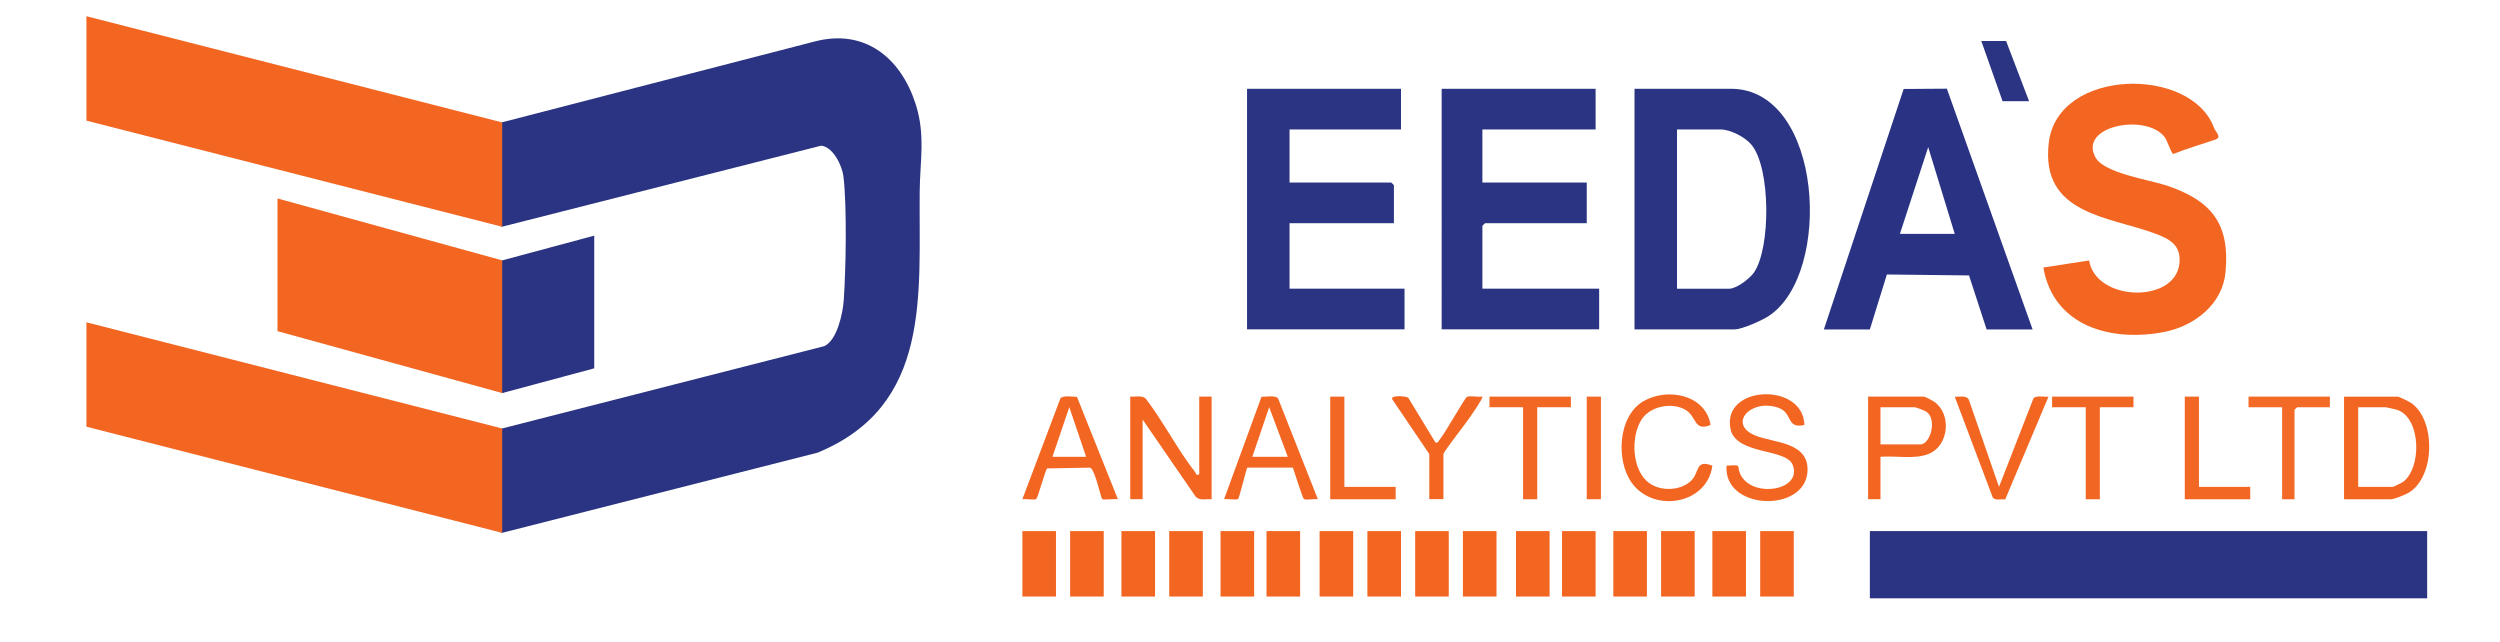
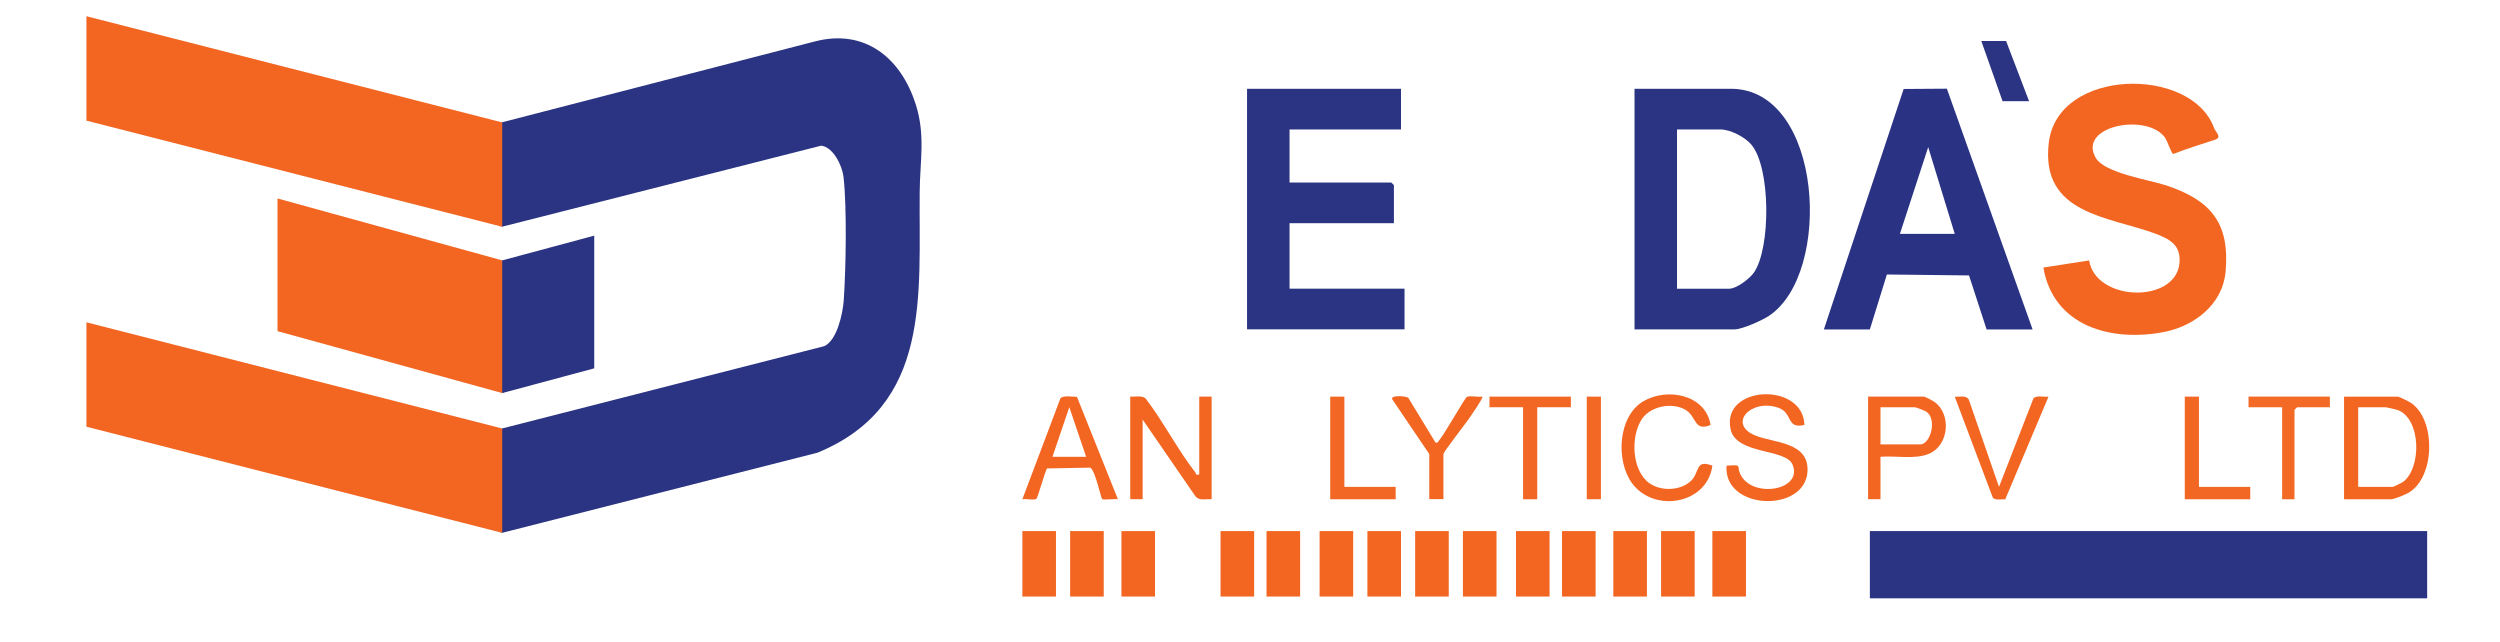
<svg xmlns="http://www.w3.org/2000/svg" id="Layer_1" version="1.1" viewBox="0 0 508.3 130.52">
  <defs>
    <style>
      .st0 {
        fill: #f26a26;
      }

      .st1 {
        fill: #2a3482;
      }

      .st2 {
        fill: #f26824;
      }

      .st3 {
        fill: #2a3383;
      }

      .st4 {
        fill: #f26622;
      }

      .st5 {
        fill: #f26623;
      }

      .st6 {
        fill: #f26723;
      }

      .st7 {
        fill: #2b3483;
      }
    </style>
  </defs>
  <path class="st1" d="M102.11,108.34c-.42-.12-.66-.3-.72-.54v-20.26l.72-.43,65.47-16.73c2.61-1.15,3.79-6.69,3.97-9.34.44-6.32.67-19.06-.06-25.16-.26-2.18-2.09-6.02-4.54-6.26l-64.85,16.47-.64-.33c-.09-6.81-.12-13.63-.08-20.47l.72-.43,63.6-16.44c10.19-2.64,17.48,3.39,20.48,12.77,2.02,6.32.86,11.58.81,17.87-.19,20.84,2.48,43.41-20.77,52.98l-64.11,16.29Z" />
  <polygon class="st4" points="102.11 87.12 102.11 108.34 17.57 86.76 17.57 65.53 102.11 87.12" />
  <polygon class="st4" points="102.11 24.89 102.11 46.11 17.57 24.53 17.57 3.3 102.11 24.89" />
  <rect class="st1" x="380.18" y="107.98" width="113.31" height="13.67" />
  <path class="st4" d="M102.11,52.94l.72.33v26.22l-.72.43-45.69-12.59v-26.98l45.69,12.59Z" />
  <path class="st4" d="M415.44,54.4l9.32-1.45c1.35,8.41,17.61,8.83,18.37.53.32-3.56-1.86-4.83-4.84-5.95-9.46-3.54-23.44-3.89-21.74-18.47,1.79-15.32,29.01-15.63,33.59-3.09.36.98,1.75,1.93.19,2.45-2.03.68-5.85,1.84-8.46,2.89-.36-.04-1.23-2.69-1.67-3.31-3.59-5.09-17.79-2.46-14.12,4.05,1.8,3.19,10.92,4.49,14.46,5.68,9.02,3.03,12.87,7.67,11.96,17.56-.61,6.66-6.42,11.05-12.59,12.23-10.65,2.03-22.39-1.14-24.46-13.13Z" />
  <path class="st1" d="M284.85,18.05v8.27h-22.66v10.79h20.68s.54.5.54.54v7.73h-21.22v13.31h23.38v8.27h-32.02V18.05h31.3Z" />
-   <path class="st1" d="M324.42,18.05v8.27h-23.02v10.79h21.22v8.27h-20.68s-.54.5-.54.54v12.77h23.74v8.27h-32.02V18.05h31.3Z" />
  <polygon class="st1" points="102.11 52.94 120.82 47.91 120.82 74.89 102.11 79.92 102.11 52.94" />
  <path class="st4" d="M229.81,80.64c1.01.07,2.23-.28,3.08.33,3.59,4.65,6.54,10.48,10.12,15.04.23.29-.01.66.82.46v-15.83h2.52v20.86c-1.09-.08-2.44.37-3.25-.53l-10.78-15.66v16.19h-2.52v-20.86Z" />
  <path class="st4" d="M366.87,86.4c-3.79.86-2.25-2.43-5.31-3.5-5.57-1.93-10.43,3.35-4.6,5.68,3.75,1.5,10.88,1.26,10.54,7.27-.48,8.5-17.14,7.93-16.46-1.17,3.37-.23,1.97-.04,2.79,1.71,2.39,5.09,12.91,3.32,10.61-1.97-1.42-3.27-11.5-1.93-12.59-7.19-1.86-8.93,14.81-9.63,15.02-.82Z" />
  <path class="st4" d="M347.8,86.4c-3.39,1.42-2.82-1.7-5.05-3.04-2.73-1.64-7.14-.81-8.92,1.84-2.34,3.48-2.1,10.52,1.56,13.07,2.39,1.67,6.35,1.52,8.46-.54,1.77-1.73.76-4.39,4.31-3.05-1.04,7.87-11.87,9.67-16.34,3.56-3.34-4.57-2.88-13.64,2.33-16.67,4.87-2.83,12.62-1.35,13.65,4.83Z" />
  <path class="st4" d="M406.44,98.99l7-17.99c.57-.68,2.2-.25,3.06-.35l-8.8,20.89c-.76-.1-1.99.28-2.53-.38l-7.73-20.5c.98.07,2.26-.37,2.85.57l6.15,17.77Z" />
  <path class="st4" d="M290.61,92.33l-7.55-11.16c-.36-.91,2.83-.64,3.27-.3l5.54,9.12c.5.12.6-.31.84-.6,1.08-1.28,5.08-8.42,5.53-8.68.59-.34,2.36.08,3.16-.07.25.22-2.45,4.06-2.8,4.57-.7,1.03-5.12,6.68-5.12,7.11v9.17h-2.88v-9.17Z" />
  <rect class="st4" x="207.87" y="107.98" width="6.83" height="13.31" />
  <rect class="st4" x="217.58" y="107.98" width="6.83" height="13.31" />
  <rect class="st4" x="228.01" y="107.98" width="6.83" height="13.31" />
-   <rect class="st4" x="237.73" y="107.98" width="6.83" height="13.31" />
  <rect class="st4" x="257.51" y="107.98" width="6.83" height="13.31" />
  <rect class="st4" x="268.3" y="107.98" width="6.83" height="13.31" />
  <rect class="st4" x="278.02" y="107.98" width="6.83" height="13.31" />
  <rect class="st4" x="287.73" y="107.98" width="6.83" height="13.31" />
  <rect class="st4" x="297.44" y="107.98" width="6.83" height="13.31" />
  <rect class="st4" x="248.16" y="107.98" width="6.83" height="13.31" />
  <rect class="st4" x="317.59" y="107.98" width="6.83" height="13.31" />
  <rect class="st4" x="328.02" y="107.98" width="6.83" height="13.31" />
  <rect class="st4" x="337.73" y="107.98" width="6.83" height="13.31" />
  <rect class="st4" x="348.16" y="107.98" width="6.83" height="13.31" />
-   <rect class="st4" x="357.88" y="107.98" width="6.83" height="13.31" />
  <rect class="st4" x="308.23" y="107.98" width="6.83" height="13.31" />
-   <polygon class="st5" points="433.78 80.64 433.78 82.8 426.94 82.8 426.94 101.51 424.07 101.51 424.07 82.8 417.23 82.8 417.23 80.64 433.78 80.64" />
  <polygon class="st6" points="319.39 80.64 319.39 82.8 312.55 82.8 312.55 101.51 309.67 101.51 309.67 82.8 302.84 82.8 302.84 80.64 319.39 80.64" />
  <polygon class="st6" points="447.09 80.64 447.09 98.99 457.52 98.99 457.52 101.51 444.21 101.51 444.21 80.64 447.09 80.64" />
  <polygon class="st6" points="273.34 80.64 273.34 98.99 283.77 98.99 283.77 101.51 270.46 101.51 270.46 80.64 273.34 80.64" />
  <path class="st0" d="M473.71,80.64v2.16h-6.65s-.54.5-.54.54v18.17h-2.52v-18.71h-6.83v-2.16h16.55Z" />
  <polygon class="st7" points="407.88 8.34 412.55 20.57 407.16 20.57 402.84 8.34 407.88 8.34" />
  <rect class="st2" x="322.62" y="80.64" width="2.88" height="20.86" />
  <path class="st1" d="M351.94,18.05h-19.61v48.92h20.32c1.55,0,5.58-1.81,6.98-2.73,13.08-8.6,11.02-46.19-7.7-46.19ZM356.59,55.44c-.88,1.24-3.5,3.26-5.01,3.26h-10.61V26.32h8.81c2.03,0,4.95,1.5,6.29,3.07,3.98,4.67,3.98,21.14.52,26.05Z" />
  <path class="st3" d="M395.84,18.03l-8.79.06-16.22,48.89h9.35l3.46-11.17,16.7.19,3.58,10.99h9.35l-17.43-48.95ZM386.29,47.55l5.75-17.63,5.4,17.63h-11.15Z" />
  <path class="st4" d="M490.23,81.93c-.37-.26-2.44-1.28-2.67-1.28h-10.97v20.86h9.53c.69,0,2.96-.94,3.67-1.37,5.33-3.23,5.49-14.71.45-18.21ZM488.44,98.07c-.27.18-1.82.92-1.96.92h-7.01v-16.19h5.58c.12,0,2.1.45,2.35.53,4.94,1.7,5.01,12.05,1.06,14.74Z" />
-   <path class="st4" d="M259.85,81c-.55-.67-2.48-.33-3.37-.31l-7.6,20.81c.6-.12,2.57.2,2.84-.03.25-.22,1.53-5.56,1.87-6.4h9.28c.3.85,1.96,6.21,2.25,6.39.44.28,2.15-.09,2.83.05l-8.09-20.5ZM254.63,92.87l3.42-10.08,3.78,10.08h-7.19Z" />
  <path class="st4" d="M218.97,80.69c-.89-.02-2.82-.36-3.37.31l-7.73,20.5c.68-.13,2.38.24,2.83-.05.28-.18,1.71-5.39,2.17-6.21l8.8-.16c1.01.53,2.15,6.15,2.42,6.39.28.24,2.56-.09,3.2.03l-8.32-20.81ZM213.99,92.87l3.42-10.08,3.42,10.08h-6.83Z" />
  <path class="st4" d="M393.31,81.72c-.35-.25-1.9-1.08-2.16-1.08h-11.33v20.86h2.52v-8.63c3.12-.26,7.06.62,9.96-.65,3.95-1.74,4.51-7.98,1.02-10.5ZM390.43,90.36h-8.09v-7.55h7.01c.21,0,2.05.7,2.33.9,2.25,1.59.79,6.65-1.25,6.65Z" />
</svg>